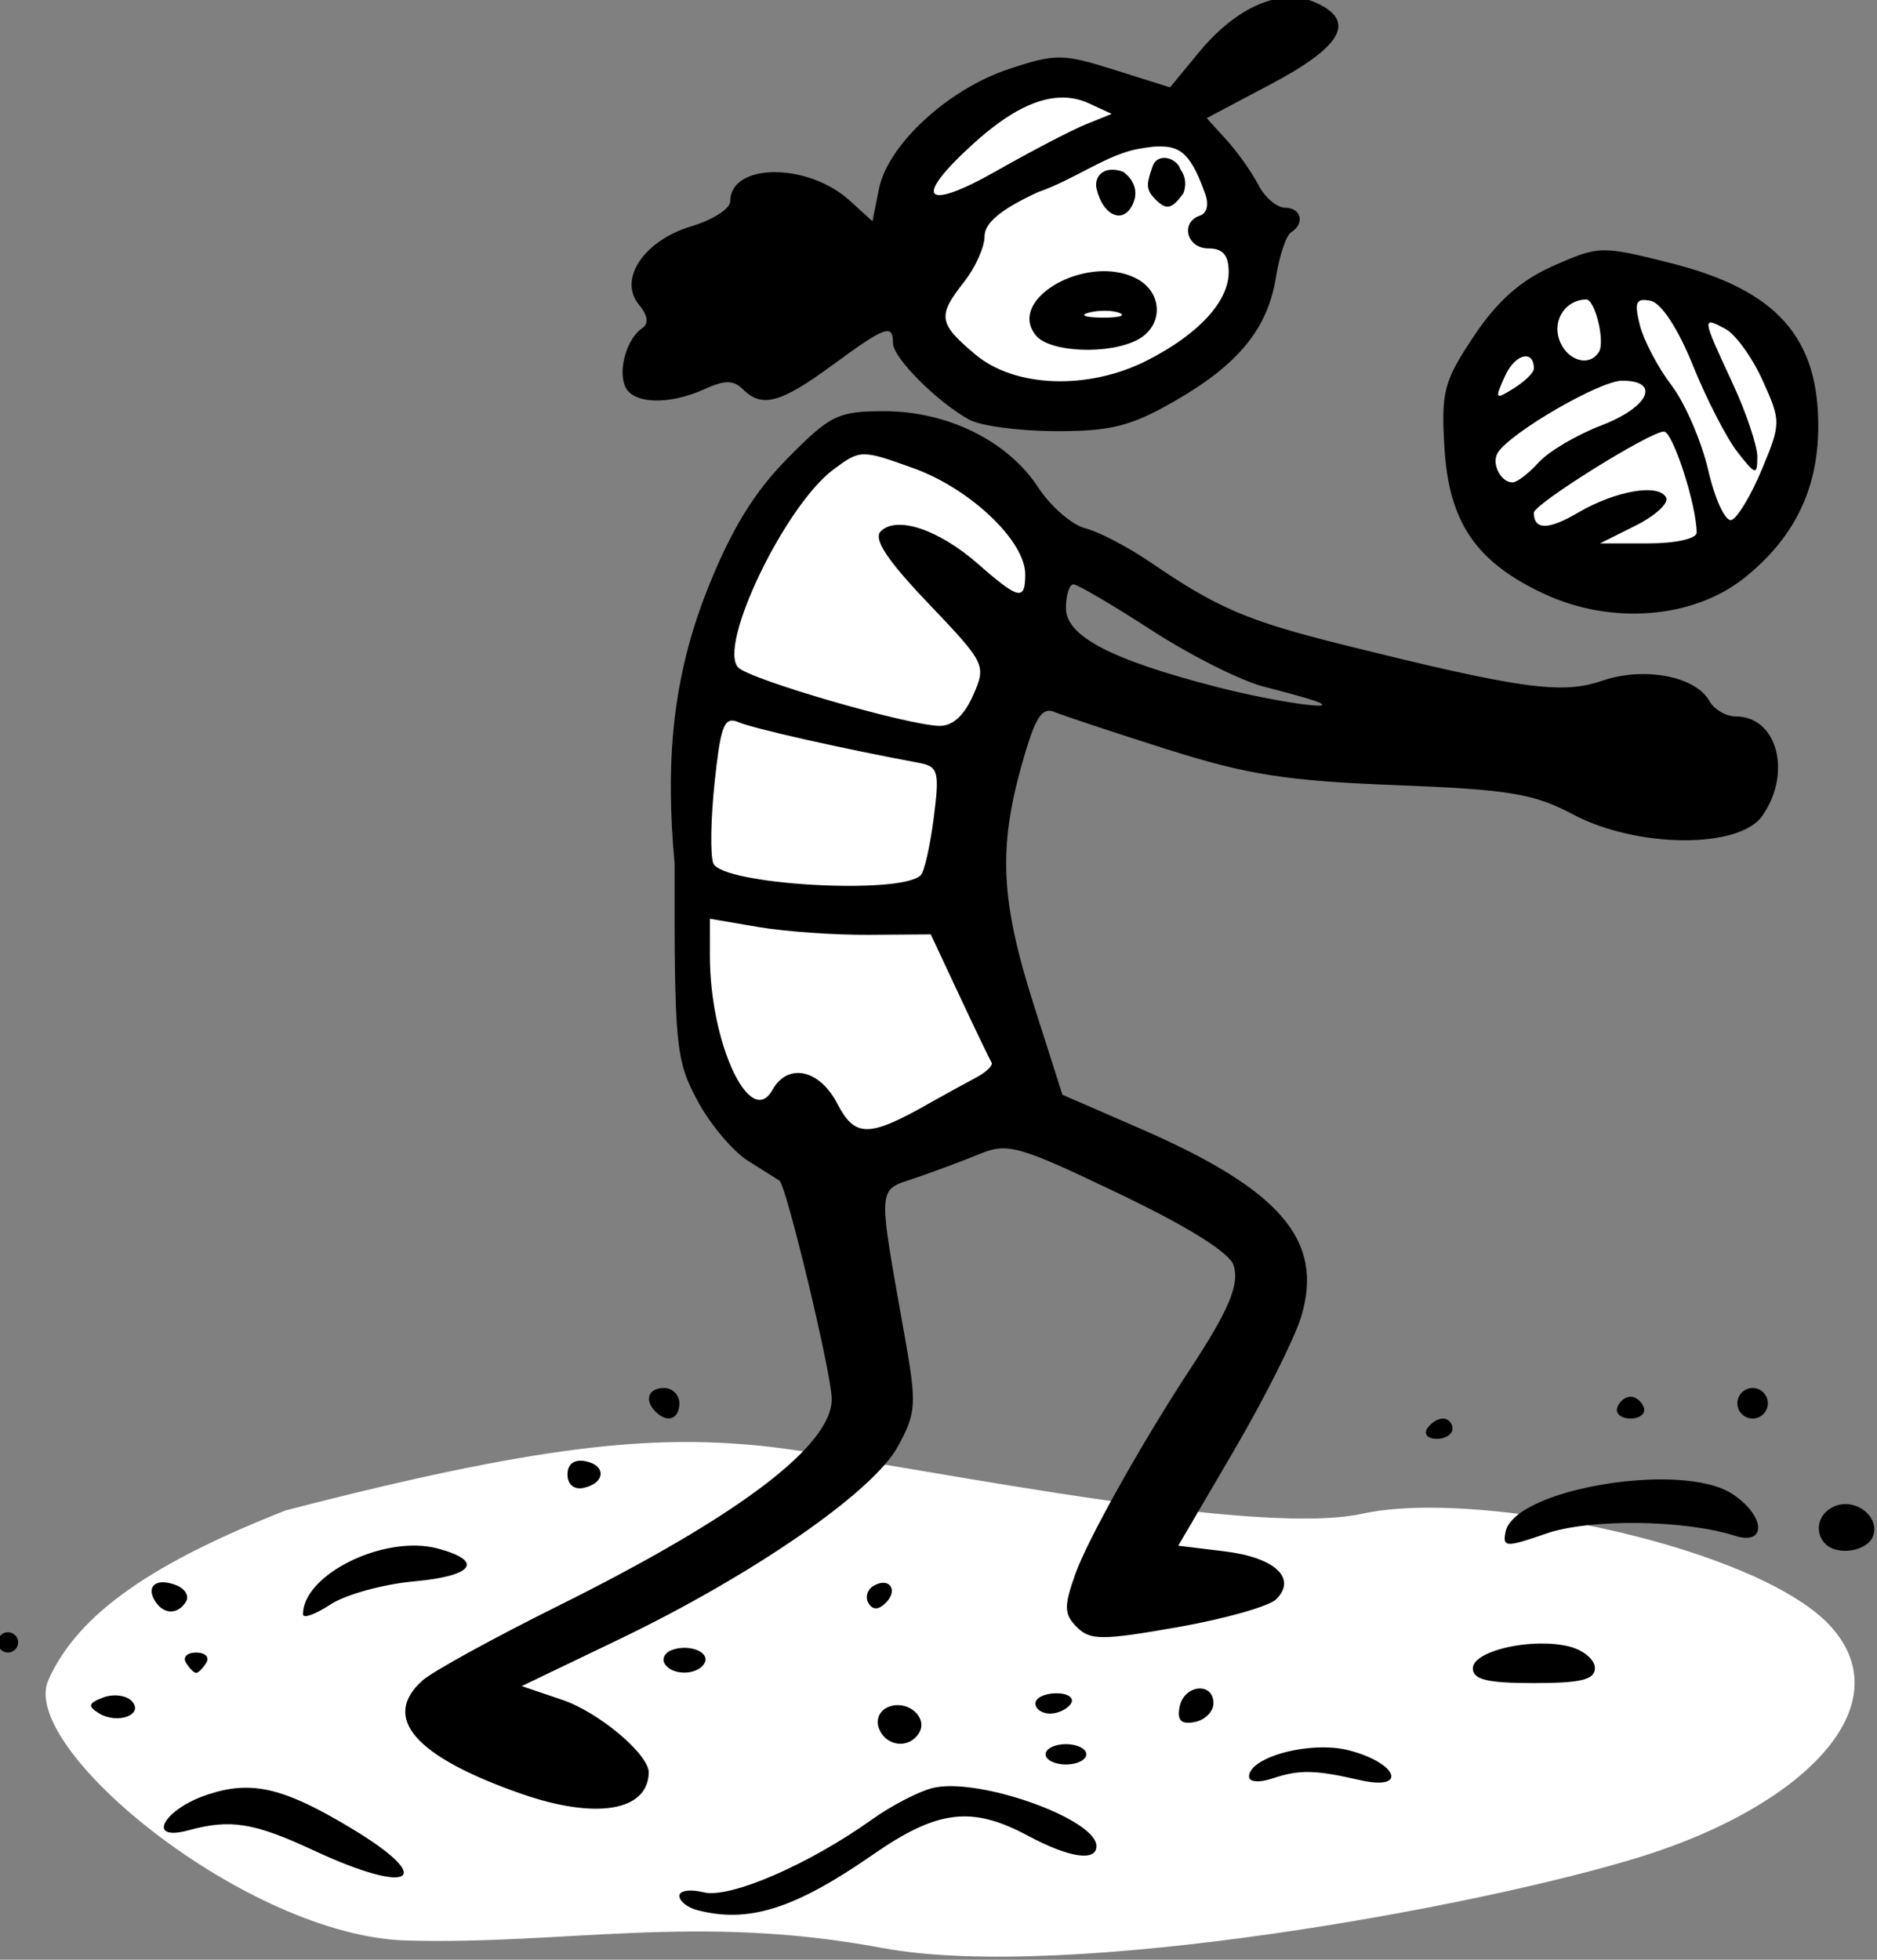
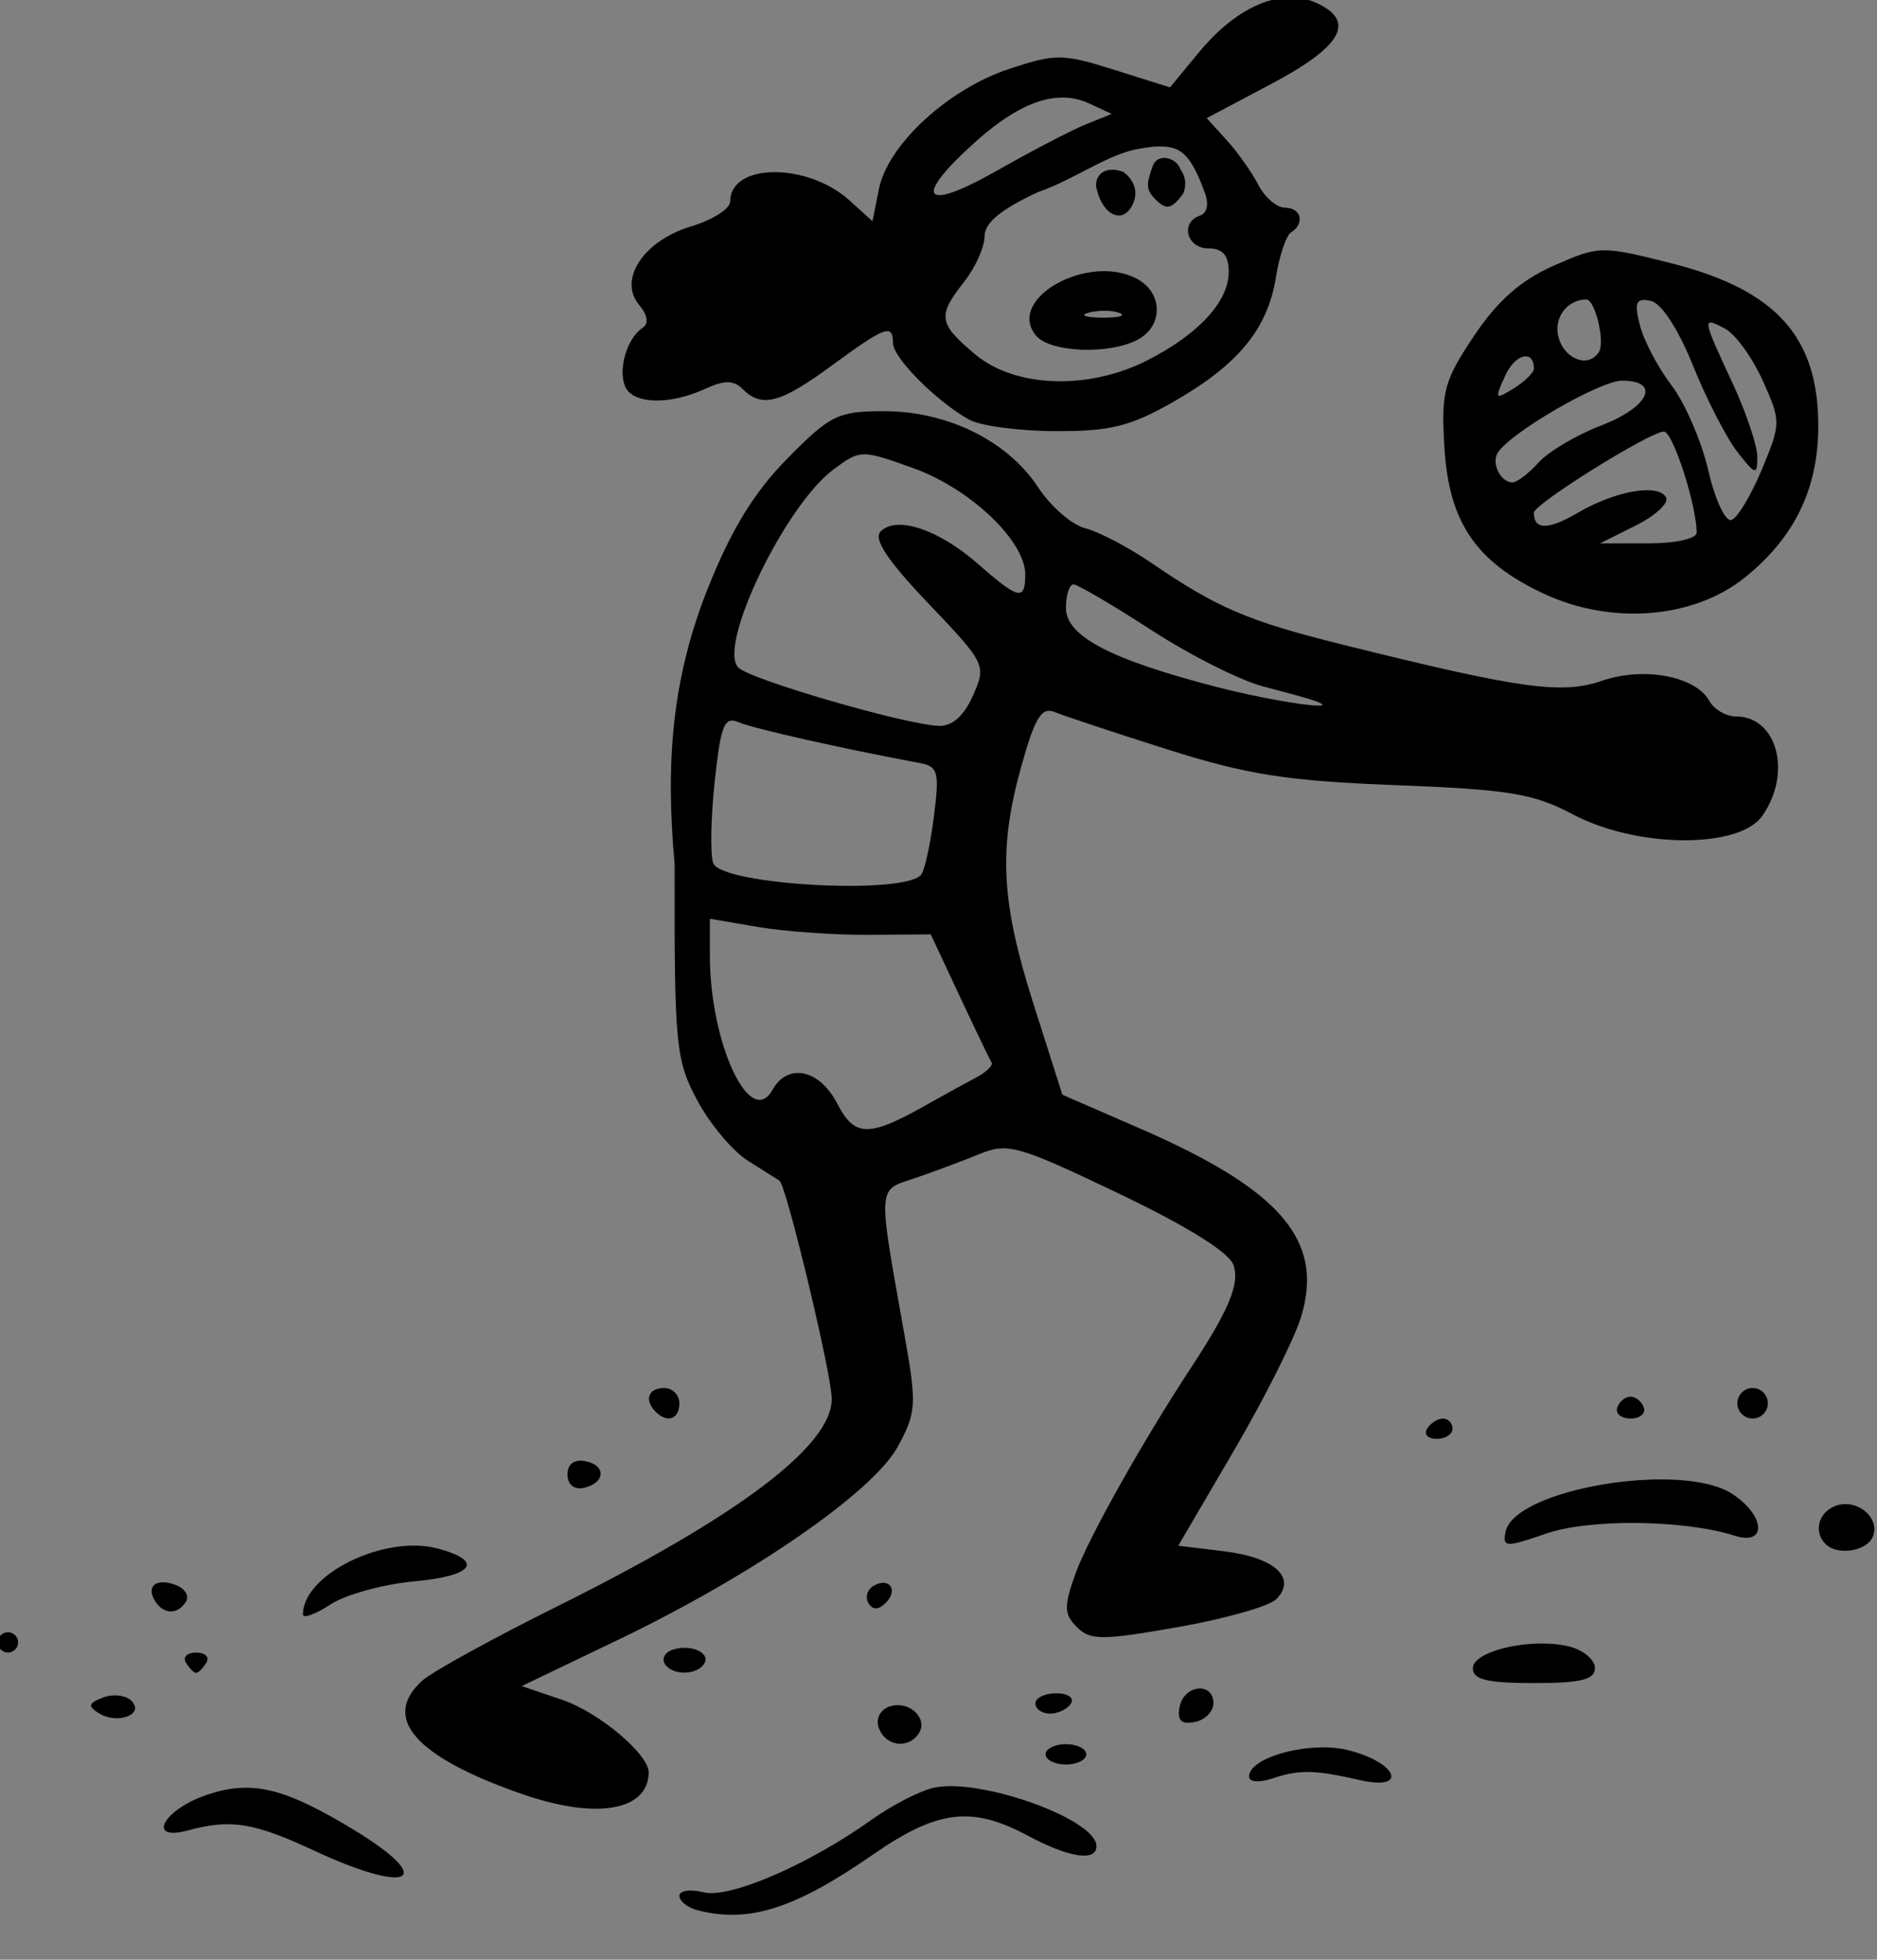
<svg xmlns="http://www.w3.org/2000/svg" width="306.877mm" height="320.334mm" viewBox="0 0 306.877 320.334">
  <rect x="0" y="0" width="306.877" height="320.334" fill="#808080" stroke="none" />
-   <path d="m 5920.435,6195.742 c -47.028,0.555 -75.021,15.77 -81.318,89.363 -7.297,91.663 69.466,111.183 114.445,97.51 44.978,-13.673 96.96,-49.025 85.191,-93.688 -11.769,-44.662 -37.109,-89.522 -97.008,-92.654 -7.487,-0.392 -14.592,-0.611 -21.31,-0.531 z m 319.205,101.58 c -12.308,0.249 -24.888,3.642 -37.176,11.316 -56.173,35.082 -71.369,81.457 -39.385,144.154 0,0 65.769,41.739 118.444,22.489 52.675,-19.25 68.568,-76.821 53.974,-112.082 -11.4,-27.549 -51.899,-66.766 -95.857,-65.877 z m -401.801,96.877 c -19.74,-0.124 -37.556,5.521 -47.002,16.81 -18.891,22.579 -41.427,33.067 -58.218,127.069 0,0 -29.194,93.004 -15.967,173.4 13.227,80.396 44.179,99.668 96.154,95.17 51.975,-4.498 113.446,-38.59 92.855,-69.264 -20.59,-30.674 -29.712,-116.466 -0.925,-198.504 28.786,-82.037 25.934,-103.313 -8.35,-126.881 -17.142,-11.783 -38.806,-17.677 -58.547,-17.8 z m 304.094,606.756 c -17.451,-0.415 -33.009,0.61 -45.277,3.318 -65.431,14.441 -279.329,-32.428 -340.866,-38.457 -61.536,-6.029 -125.096,-0.56 -268.265,36.594 -73.376,28.882 -117.309,57.623 -134.28,96.082 -16.971,38.459 112.625,144.646 202.514,147.17 89.89,2.524 164.668,-15.421 269.201,4.207 104.534,19.628 339.773,-23.514 430.442,-51.975 90.668,-28.462 146.908,-84.823 106.306,-129.76 -32.988,-36.511 -144.153,-65.382 -219.775,-67.179 z" fill="#FFFFFF" transform="translate(-80.573,30.205) matrix(0.289,0,0,0.289,-1458.621,-1807.01)" />
  <path d="m 10785.609,10452.076 c -16.366,0.465 -34.637,11.362 -50.839,31.018 l -16.364,19.847 -31.408,-9.898 c -29.325,-9.245 -33.301,-9.276 -59.885,-0.445 -34.388,11.421 -68.383,42.83 -73.377,67.791 l -3.652,18.275 -12.9,-11.709 c -23.843,-21.65 -67.577,-21.352 -67.577,0.453 0,4.135 -9.9,10.489 -22.007,14.115 -26.917,8.063 -41.532,29.993 -29.584,44.387 4.951,5.965 5.62,10.649 1.886,13.143 -8.538,5.707 -13.722,22.761 -9.923,32.654 3.962,10.333 24.684,11.196 45.126,1.881 11.334,-5.162 16.402,-5.162 21.565,0 10.821,10.821 21.282,8.046 50.486,-13.389 30.214,-22.177 34.532,-23.752 34.532,-12.59 0,8.257 24.87,33.205 43.162,43.297 6.332,3.492 28.344,6.429 48.92,6.469 31.034,0.1 42.452,-2.77 67.029,-16.867 36.321,-20.83 52.861,-41.023 57.531,-70.223 1.96,-12.253 5.813,-23.67 8.563,-25.371 7.989,-4.937 5.775,-13.92 -3.432,-13.92 -4.64,0 -11.432,-5.827 -15.106,-12.949 -3.673,-7.121 -11.745,-18.521 -17.943,-25.332 l -11.262,-12.383 36.422,-19.268 c 40.263,-21.304 48.242,-35.605 25.621,-45.912 -4.885,-2.225 -10.128,-3.229 -15.584,-3.074 z m -126.964,56.633 c 4.931,0.147 9.65,1.283 14.195,3.395 l 12.582,5.843 -14.387,5.782 c -7.916,3.177 -30.575,14.972 -50.357,26.207 -41.876,23.792 -48.253,16.229 -13.096,-15.534 19.575,-17.682 36.27,-26.135 51.063,-25.693 z m 79.449,53.865 c 2.434,6.332 1.338,11.52 -2.719,12.871 -11.339,3.781 -7.585,18.569 4.721,18.569 8.188,0 11.508,3.836 11.508,13.302 0,16.751 -16.951,35.165 -46.03,50 -33.313,16.993 -74.901,15.551 -97.406,-3.384 -20.839,-17.537 -21.464,-21.671 -6.193,-41.082 6.328,-8.045 11.507,-19.584 11.507,-25.631 0,-7.653 9.199,-15.271 30.215,-25.026 19.359,-6.722 36.116,-19.161 52.907,-23.609 4.413,-1.177 12.349,-2.117 12.349,-2.117 13.322,-0.654 20.175,0.88 29.141,26.107 z m -29.543,-14.978 c -3.5,10.11 -4.077,13.079 1.863,18.941 6.038,5.956 8.96,5.274 15.525,-3.617 0,0 3.257,-7.061 -1.615,-13.556 -1.935,-6.604 -12.98,-9.839 -15.773,-1.768 z m -24.012,1.955 c -6.245,0.607 -8.962,5.933 -7.594,11.041 3.889,15.914 15.969,20.059 20.916,7.17 2.374,-6.185 0.134,-12.634 -5.922,-17.063 -2.845,-1.029 -5.318,-1.351 -7.4,-1.148 z m 278.984,45.554 c -8.493,0.182 -15.272,3.033 -28.128,8.719 -18.599,8.227 -31.75,19.83 -45.061,39.75 -17.032,25.509 -18.605,31.405 -16.688,63.151 2.555,42.282 17.839,64.696 56.366,82.656 38.221,17.822 84.634,14.059 113.574,-9.201 27.771,-22.324 41.192,-49.551 41.537,-84.297 0.514,-51.437 -23.438,-78.355 -83.176,-93.479 -19.721,-4.992 -29.93,-7.48 -38.424,-7.299 z m -280.818,11.817 c -25.907,-0.872 -54.097,19.559 -40.139,36.379 7.972,9.608 41.471,10.951 57.622,2.306 14.506,-7.761 14.256,-26.494 -0.458,-34.371 -5.189,-2.776 -11.046,-4.113 -17.025,-4.314 z m 271.094,15.955 c 5.02,-0.121 10.87,23.83 7.248,29.687 -5.594,9.056 -18.768,4.704 -22.631,-7.472 -3.509,-11.058 4.027,-21.956 15.383,-22.215 z m 31.574,0.398 v 0 c 1.212,-0.194 2.831,-0.03 4.9,0.383 6.052,1.213 15.538,15.689 23.946,36.541 7.657,18.992 18.974,41.005 25.146,48.916 10.278,13.174 11.257,13.42 11.297,2.879 0.04,-6.332 -6.376,-25.366 -14.262,-42.295 -17.123,-36.792 -17.195,-37.336 -3.849,-30.197 5.762,3.087 15.262,16.226 21.115,29.201 10.403,23.027 10.393,24.223 -0.389,50.229 h -0.02 c -6.078,14.649 -13.824,27.562 -17.217,28.693 -3.397,1.131 -9.295,-11.45 -13.102,-27.951 -3.811,-16.505 -13.194,-38.23 -20.855,-48.274 -7.662,-10.044 -15.714,-25.346 -17.885,-34.004 -2.447,-9.756 -2.466,-13.539 1.17,-14.121 z m -303.519,6.006 c 3.129,0.04 6.045,0.457 7.992,1.244 3.897,1.576 -0.682,2.784 -10.178,2.655 -9.496,-0.121 -12.686,-1.407 -7.088,-2.866 2.802,-0.728 6.144,-1.067 9.274,-1.029 z m 238.748,25.891 c 2.163,0.496 3.652,2.714 3.652,6.857 0,2.219 -5.115,7.226 -11.365,11.133 -10.626,6.634 -10.946,6.172 -4.916,-7.066 3.55,-7.794 9.024,-11.751 12.629,-10.924 z m 53.558,13.66 c 22.169,0 15.171,15.025 -11.793,25.32 -13.855,5.292 -29.794,14.709 -35.418,20.924 -5.629,6.22 -12.268,11.305 -14.754,11.305 -6.717,0 -12.115,-10.738 -8.412,-16.729 7.04,-11.391 57.778,-40.82 70.377,-40.82 z m -417.406,17.262 v 0 c -26.217,0 -30.496,2.084 -54.818,26.756 -18.814,19.083 -31.712,40.128 -44.975,73.376 -20.56,51.546 -23.972,99.235 -18.811,155.965 -0.185,102.762 0.588,110.813 12.829,133.719 7.161,13.406 20.11,28.81 28.777,34.227 8.663,5.421 16.612,10.424 17.67,11.119 3.915,2.577 29.49,109.203 29.619,123.386 0.207,26.472 -52.483,66.317 -155.275,117.416 -36.399,18.094 -70.713,36.965 -76.25,41.928 -23.58,21.13 -4.236,43.192 56.318,64.244 h 0.02 c 41.868,14.555 71.166,9.616 71.645,-12.078 0.224,-10.256 -28.112,-34.149 -48.83,-41.172 l -23.022,-7.804 54.67,-26.242 c 75.928,-36.451 144.087,-83.538 158.076,-109.194 10.51,-19.281 10.784,-23.778 3.831,-62.932 -15.332,-86.334 -15.644,-81.668 5.908,-88.958 10.575,-3.578 26.998,-9.704 36.494,-13.61 15.931,-6.552 22.003,-4.833 78.736,22.32 39.408,18.863 62.755,33.457 65.043,40.661 3.405,10.721 -2.715,25.314 -24.539,58.519 -27.037,41.134 -58.125,96.584 -64.992,115.926 -6.591,18.555 -6.47,22.85 0.846,30.166 7.54,7.532 14.176,7.532 57.019,0 26.666,-4.687 51.753,-11.787 55.742,-15.779 11.9,-11.905 -0.745,-23.629 -29.228,-27.09 l -26.197,-3.19 31.474,-53.75 c 17.308,-29.566 34.465,-63.748 38.125,-75.959 12.902,-43.072 -11.663,-71.663 -91.346,-106.314 l -43.794,-19.047 -16.209,-50.867 c -18.633,-58.49 -20.132,-88.242 -6.821,-135.674 7.558,-26.942 11.339,-32.984 18.703,-29.898 5.076,2.124 33.836,11.653 63.903,21.171 45.235,14.317 67.525,17.796 129.088,20.161 63.942,2.452 78.032,4.778 100.132,16.527 35.998,19.143 93.999,19.622 107.125,0.885 16.993,-24.258 8.501,-56.268 -14.923,-56.268 -5.542,0 -12.27,-3.914 -14.946,-8.701 -7.916,-14.148 -37.049,-19.629 -60.845,-11.445 -22.816,7.842 -46.187,4.561 -147.793,-20.754 -52.442,-13.066 -70.055,-20.62 -107.024,-45.905 -12.966,-8.87 -29.8,-17.692 -37.41,-19.609 -7.61,-1.916 -19.641,-12.362 -26.742,-23.217 -17.127,-26.17 -51.207,-43.019 -87.002,-43.019 z m 441.064,11.511 c 5.034,0 18.499,41.607 18.516,57.186 -0.02,3.418 -11.969,6.064 -27.336,6.064 h -27.334 l 20.145,-10.062 c 11.075,-5.533 18.844,-12.65 17.265,-15.813 -4.084,-8.163 -28.475,-3.993 -49.875,8.524 -16.846,9.889 -24.945,9.876 -24.945,0 0,-4.886 65.73,-45.899 73.564,-45.899 z m -452.48,12.891 c 5.736,-0.08 13.258,2.559 27.955,7.844 32.035,11.52 63.213,41.13 63.213,60.035 0,15.146 -3.666,14.338 -26.684,-5.871 -22.199,-19.492 -46.055,-27.485 -55.08,-18.459 -4.304,4.303 3.648,16.328 26.926,40.732 32.475,34.047 32.902,34.928 25.262,52.18 -5.08,11.481 -11.753,17.419 -19.311,17.117 -19.083,-0.708 -106.607,-26.152 -113.431,-32.976 -11.967,-11.965 26.38,-91.707 53.914,-112.123 7.549,-5.596 11.5,-8.398 17.236,-8.479 z m 118.502,73.559 c 2.374,0.07 22.26,11.744 44.191,25.953 21.931,14.205 50.419,28.532 63.307,31.838 12.888,3.307 26.019,6.962 29.187,8.123 16.963,6.228 -22.613,0.63 -55.521,-7.856 -60.091,-15.491 -85.479,-28.758 -85.479,-44.668 0,-7.433 1.941,-13.48 4.315,-13.39 z m -192.199,77.093 c 0.843,0.142 1.767,0.451 2.789,0.893 8.118,3.518 59.447,15.074 102.07,22.977 10.812,2.007 11.589,4.937 8.24,31.05 -2.038,15.862 -5.339,30.474 -7.338,32.473 -11.261,11.265 -112.711,5.416 -117.386,-6.768 -1.778,-4.64 -1.419,-25.406 0.804,-46.15 3.018,-28.185 4.919,-35.464 10.821,-34.475 z m -13.545,112.012 27.34,4.67 c 15.034,2.568 43.15,4.558 62.474,4.428 l 35.143,-0.258 16.281,34.771 c 8.956,19.121 17.109,36.094 18.115,37.713 1.01,1.618 -3.034,5.502 -8.982,8.631 -5.947,3.13 -18.257,9.894 -27.356,15.035 v 0.03 c -33.175,18.72 -41.053,18.655 -50.925,-0.432 -10.083,-19.496 -28.024,-23.286 -36.713,-7.756 -12.578,22.466 -35.377,-26.52 -35.377,-76.006 z m -25.897,265.422 c -8.986,0 -11.417,6.807 -4.795,13.428 6.625,6.621 13.428,4.19 13.428,-4.797 0,-4.748 -3.885,-8.631 -8.633,-8.631 z m 615.791,0 c -4.748,0 -8.633,3.883 -8.633,8.631 0,4.748 3.885,8.633 8.633,8.633 4.748,0 8.633,-3.885 8.633,-8.633 0,-4.748 -3.885,-8.631 -8.633,-8.631 z m -69.06,4.889 c -3.009,0 -6.397,2.784 -7.528,6.185 -1.135,3.406 2.253,6.19 7.528,6.19 5.274,0 8.662,-2.784 7.531,-6.19 -1.135,-3.401 -4.523,-6.185 -7.531,-6.185 z m -106.129,12.375 c -2.978,0 -7.015,2.591 -8.975,5.754 -1.955,3.164 0.485,5.754 5.418,5.754 4.934,0 8.973,-2.59 8.973,-5.754 0,-3.163 -2.438,-5.754 -5.416,-5.754 z m -489.434,23.949 c -3.718,0.56 -5.838,3.259 -5.838,7.703 0,5.529 3.72,8.701 8.934,7.613 12.5,-2.603 13.268,-12.815 1.135,-15.15 -1.575,-0.303 -2.992,-0.353 -4.231,-0.166 z m 606.442,10.59 c -36.579,1.315 -78.54,13.691 -81.62,29.683 -1.67,8.663 0.268,8.737 22.95,0.868 24.555,-8.52 78.125,-7.921 106.781,1.191 18.327,5.831 17.296,-11.373 -1.424,-23.635 -7.158,-4.691 -18.464,-7.212 -31.469,-7.972 -4.876,-0.286 -9.993,-0.323 -15.218,-0.135 z m 109.451,13.881 c -1.501,0.116 -3.014,0.445 -4.5,1.015 -9.578,3.673 -12.395,14.671 -5.524,21.543 6.812,6.811 23.615,4.074 26.856,-4.377 3.626,-9.442 -6.325,-18.997 -16.832,-18.181 z m -807.004,23.464 c -28.938,-0.736 -64.361,19.05 -64.361,38.874 0,2.533 7.007,0.02 15.566,-5.596 8.563,-5.616 29.928,-11.498 47.478,-13.082 33.538,-3.026 39.573,-11.512 13.2,-18.565 -3.747,-1.002 -7.749,-1.525 -11.883,-1.631 z m -143.428,20.739 c -6.126,-0.07 -8.589,4.154 -4.617,10.584 4.779,7.735 12.863,7.895 17.529,0.345 1.968,-3.185 -0.578,-7.39 -5.666,-9.345 -2.754,-1.057 -5.204,-1.557 -7.246,-1.58 z m 407.533,0.279 c -1.664,-0.05 -3.68,0.508 -5.892,1.875 -3.427,2.119 -4.606,6.487 -2.612,9.711 2.43,3.933 5.647,3.834 9.782,-0.301 5.538,-5.539 3.714,-11.139 -1.278,-11.285 z m -495.363,27.955 c -3.164,0 -5.754,2.589 -5.754,5.752 0,3.164 2.59,5.754 5.754,5.754 3.168,0 5.758,-2.59 5.758,-5.754 0,-3.163 -2.59,-5.752 -5.758,-5.752 z m 865.982,6.404 c -18.313,0.38 -37.255,6.514 -37.255,13.998 0,6.392 8.152,8.37 34.529,8.37 26.662,0 34.531,-1.942 34.531,-8.52 0,-4.688 -6.492,-10.152 -14.426,-12.146 -5.239,-1.316 -11.274,-1.828 -17.379,-1.702 z m -482.757,2.426 c -2.499,-0.05 -5.152,0.324 -7.674,1.252 -3.975,1.446 -5.728,4.951 -3.975,7.783 v 0.02 c 4.143,6.686 18.176,6.617 22.342,-0.129 2.92,-4.723 -3.197,-8.763 -10.693,-8.922 z m -276.754,2.676 c -5.12,0 -7.709,2.59 -5.754,5.758 1.955,3.164 4.545,5.754 5.754,5.754 1.208,0 3.797,-2.59 5.752,-5.754 1.96,-3.168 -0.629,-5.758 -5.752,-5.758 z m 566.838,20.369 c -4.484,0.477 -9.27,4.07 -10.483,10.367 -1.48,7.691 0.864,10.038 8.555,8.557 5.827,-1.122 10.592,-5.889 10.592,-10.594 0,-6.168 -4.181,-8.807 -8.664,-8.33 z m -80.2,2.654 c -6.514,0 -11.847,2.59 -11.847,5.754 0,3.163 3.733,5.754 8.291,5.754 4.562,0 9.897,-2.591 11.853,-5.754 1.955,-3.164 -1.78,-5.754 -8.297,-5.754 z m -530.361,1.323 c -2.909,-0.328 -6.131,0.01 -8.963,1.099 -8.33,3.195 -8.778,4.891 -2.347,8.866 10.657,6.582 26.113,0.652 18.4,-7.061 -1.584,-1.582 -4.181,-2.577 -7.09,-2.904 z m 439.592,5.422 c -1.34,0.1 -2.7,0.389 -4.043,0.904 -5.179,1.986 -7.493,7.148 -5.525,12.275 3.928,10.235 16.969,11.733 22.619,2.596 4.735,-7.667 -3.674,-16.459 -13.051,-15.775 z m 96.187,22.027 c -6.332,0 -11.513,2.591 -11.513,5.758 0,3.165 5.181,5.756 11.513,5.756 6.332,0 11.51,-2.591 11.51,-5.756 0,-3.167 -5.178,-5.758 -11.51,-5.758 z m 141.926,1.908 c -18.808,0.835 -38.336,8.11 -38.336,16.445 0,3.086 5.607,3.578 12.949,1.131 15.526,-5.171 24.032,-5.027 49.688,0.834 27.638,6.319 21.436,-9.854 -6.482,-16.898 -5.36,-1.352 -11.549,-1.79 -17.819,-1.512 z m -206.111,21.865 c -4.281,-0.07 -8.122,0.261 -11.311,1.061 -7.916,1.99 -23.301,9.978 -34.191,17.756 -35.687,25.489 -80.553,44.908 -95.246,41.217 -7.567,-1.899 -13.76,-1.001 -13.76,1.99 0,2.996 4.532,6.626 10.074,8.076 29.053,7.592 55.139,-0.652 99.524,-31.449 36.429,-25.276 55.845,-27.633 87.578,-10.627 23.252,12.465 38.781,14.822 38.781,5.887 0,-13.506 -51.486,-33.429 -81.449,-33.911 z m -397.02,0.938 c -2.186,-0.102 -4.35,-0.08 -6.515,0.07 -5.773,0.399 -11.552,1.673 -17.768,3.725 -25.199,8.318 -35.23,26.857 -10.951,20.24 23.895,-6.513 37.021,-4.395 71.137,11.488 55.184,25.687 69.997,16.775 21.007,-12.64 -25.234,-15.152 -41.608,-22.171 -56.91,-22.887 z" transform="translate(-80.573,30.205) matrix(0.289,0,0,0.289,-1458.621,-1807.01) translate(-4730.569,-4305.399)" fill="#000000" />
</svg>